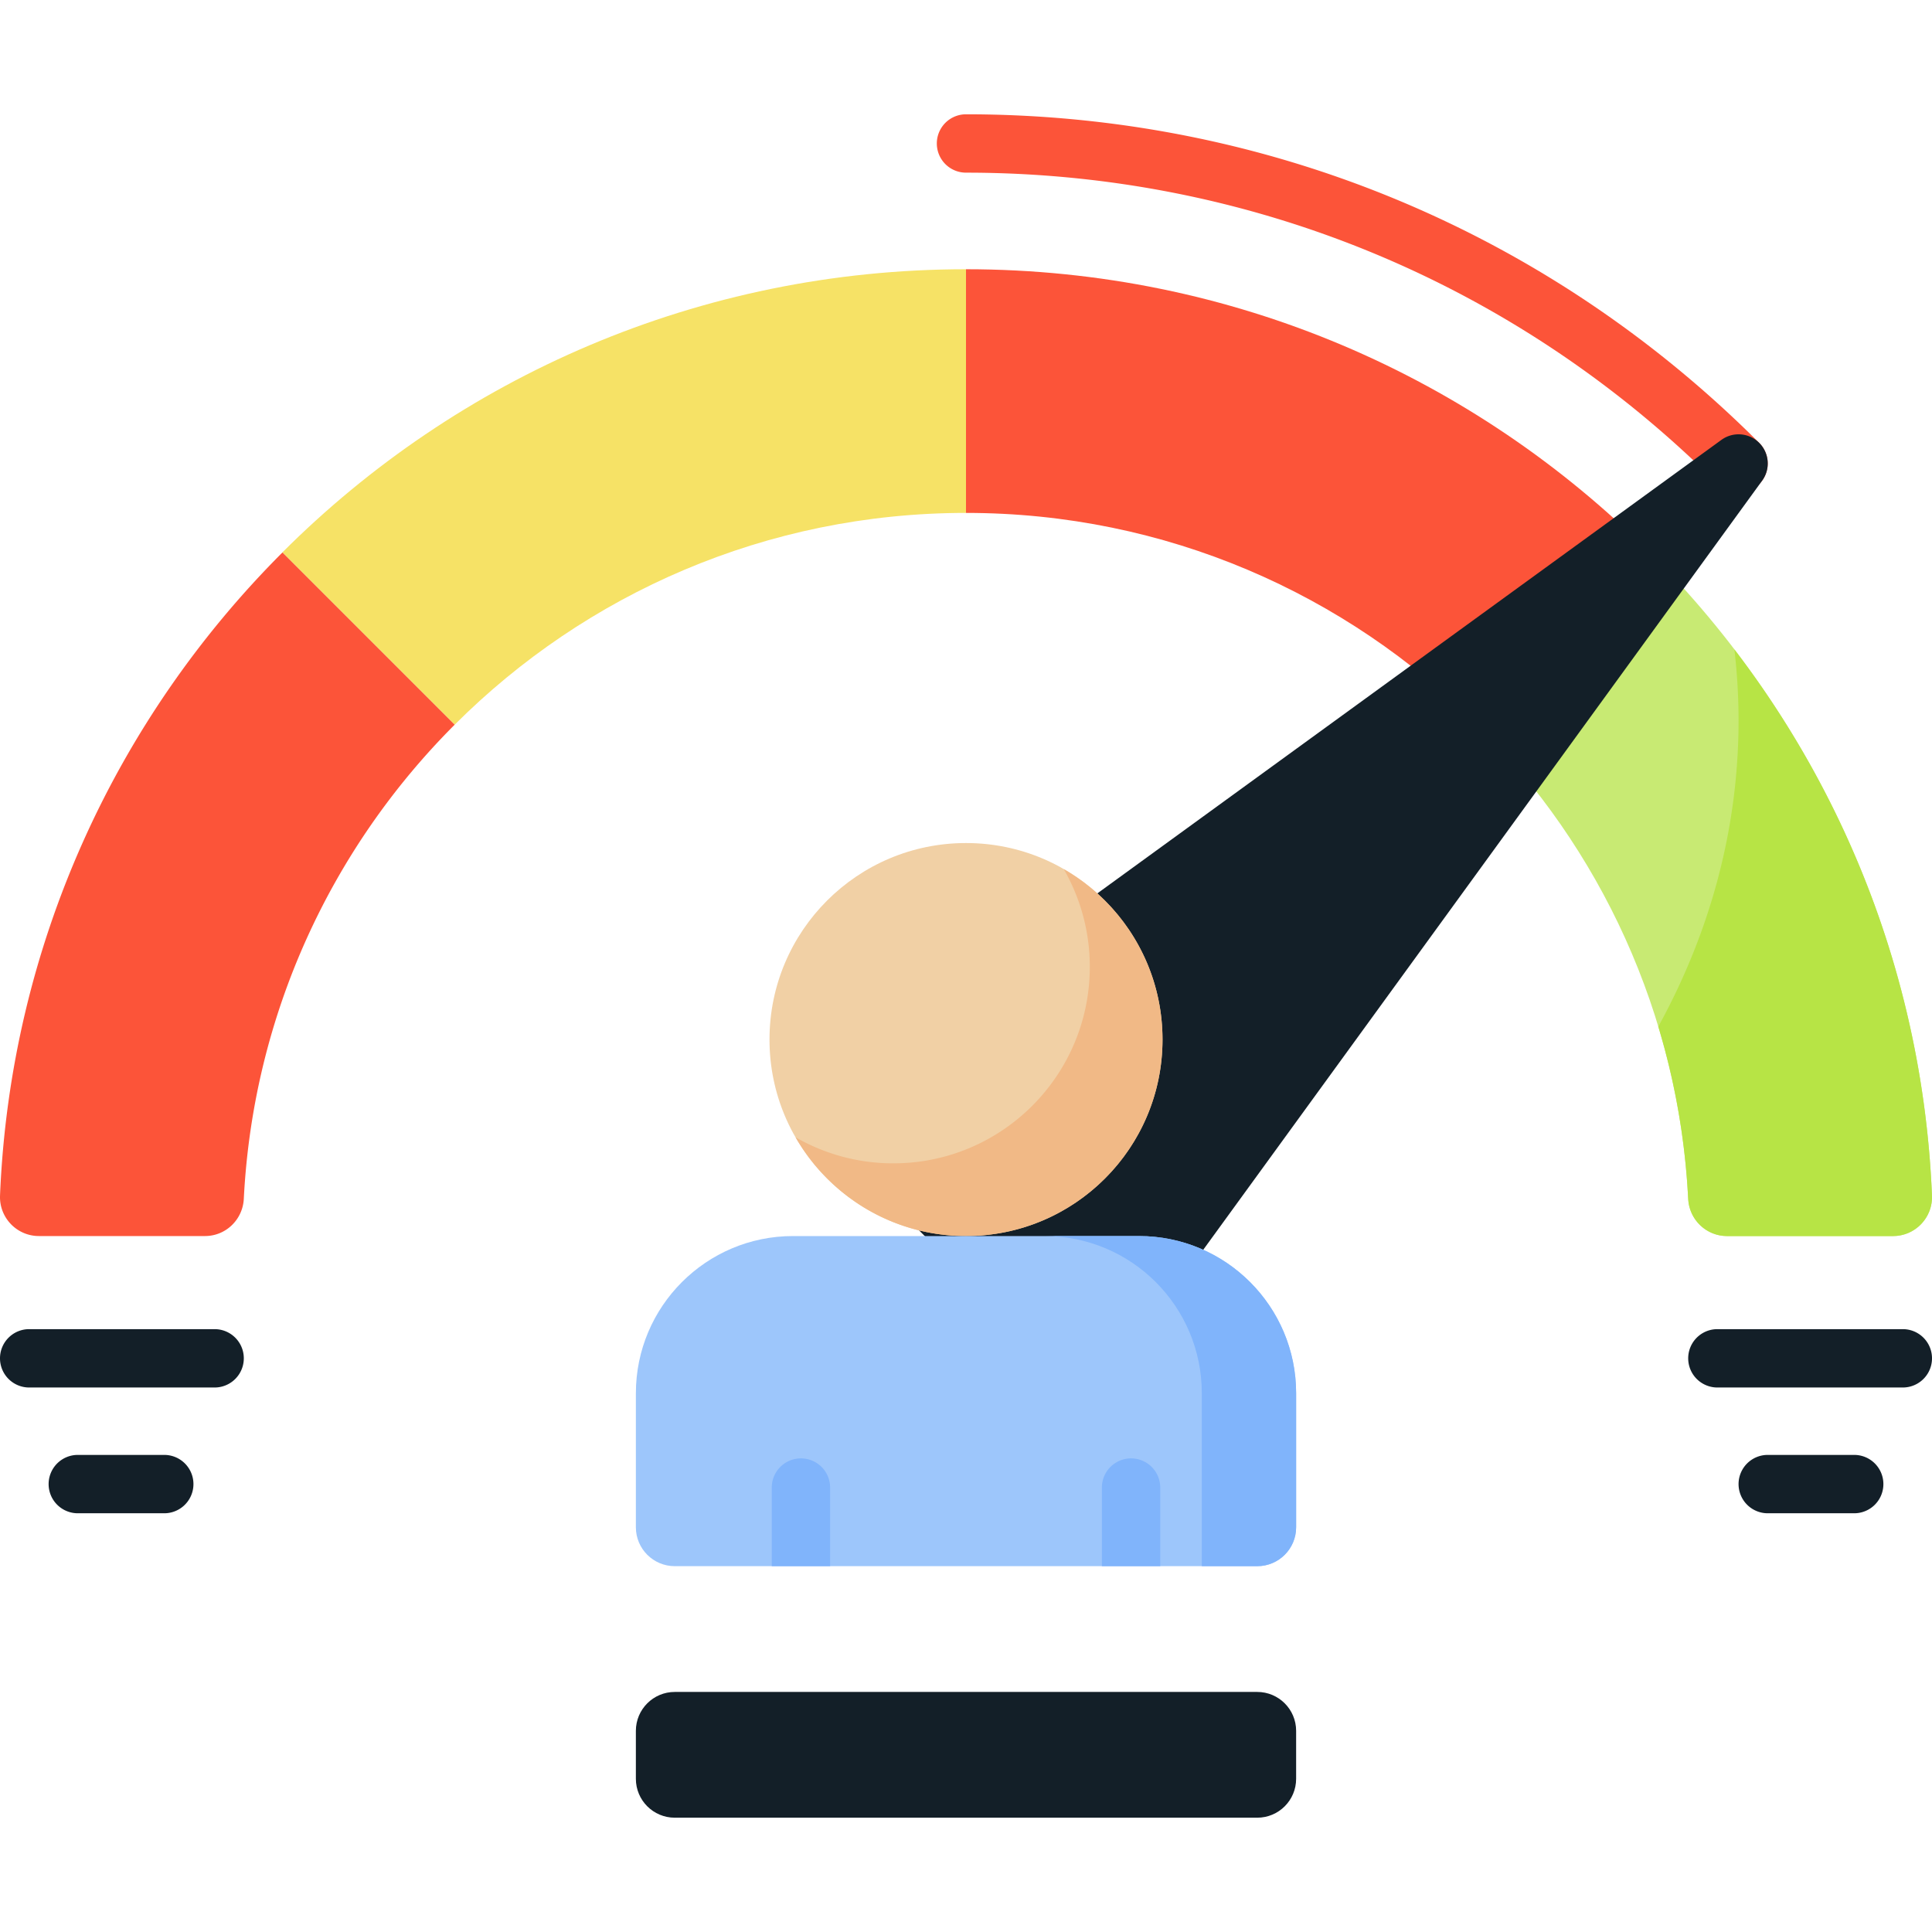
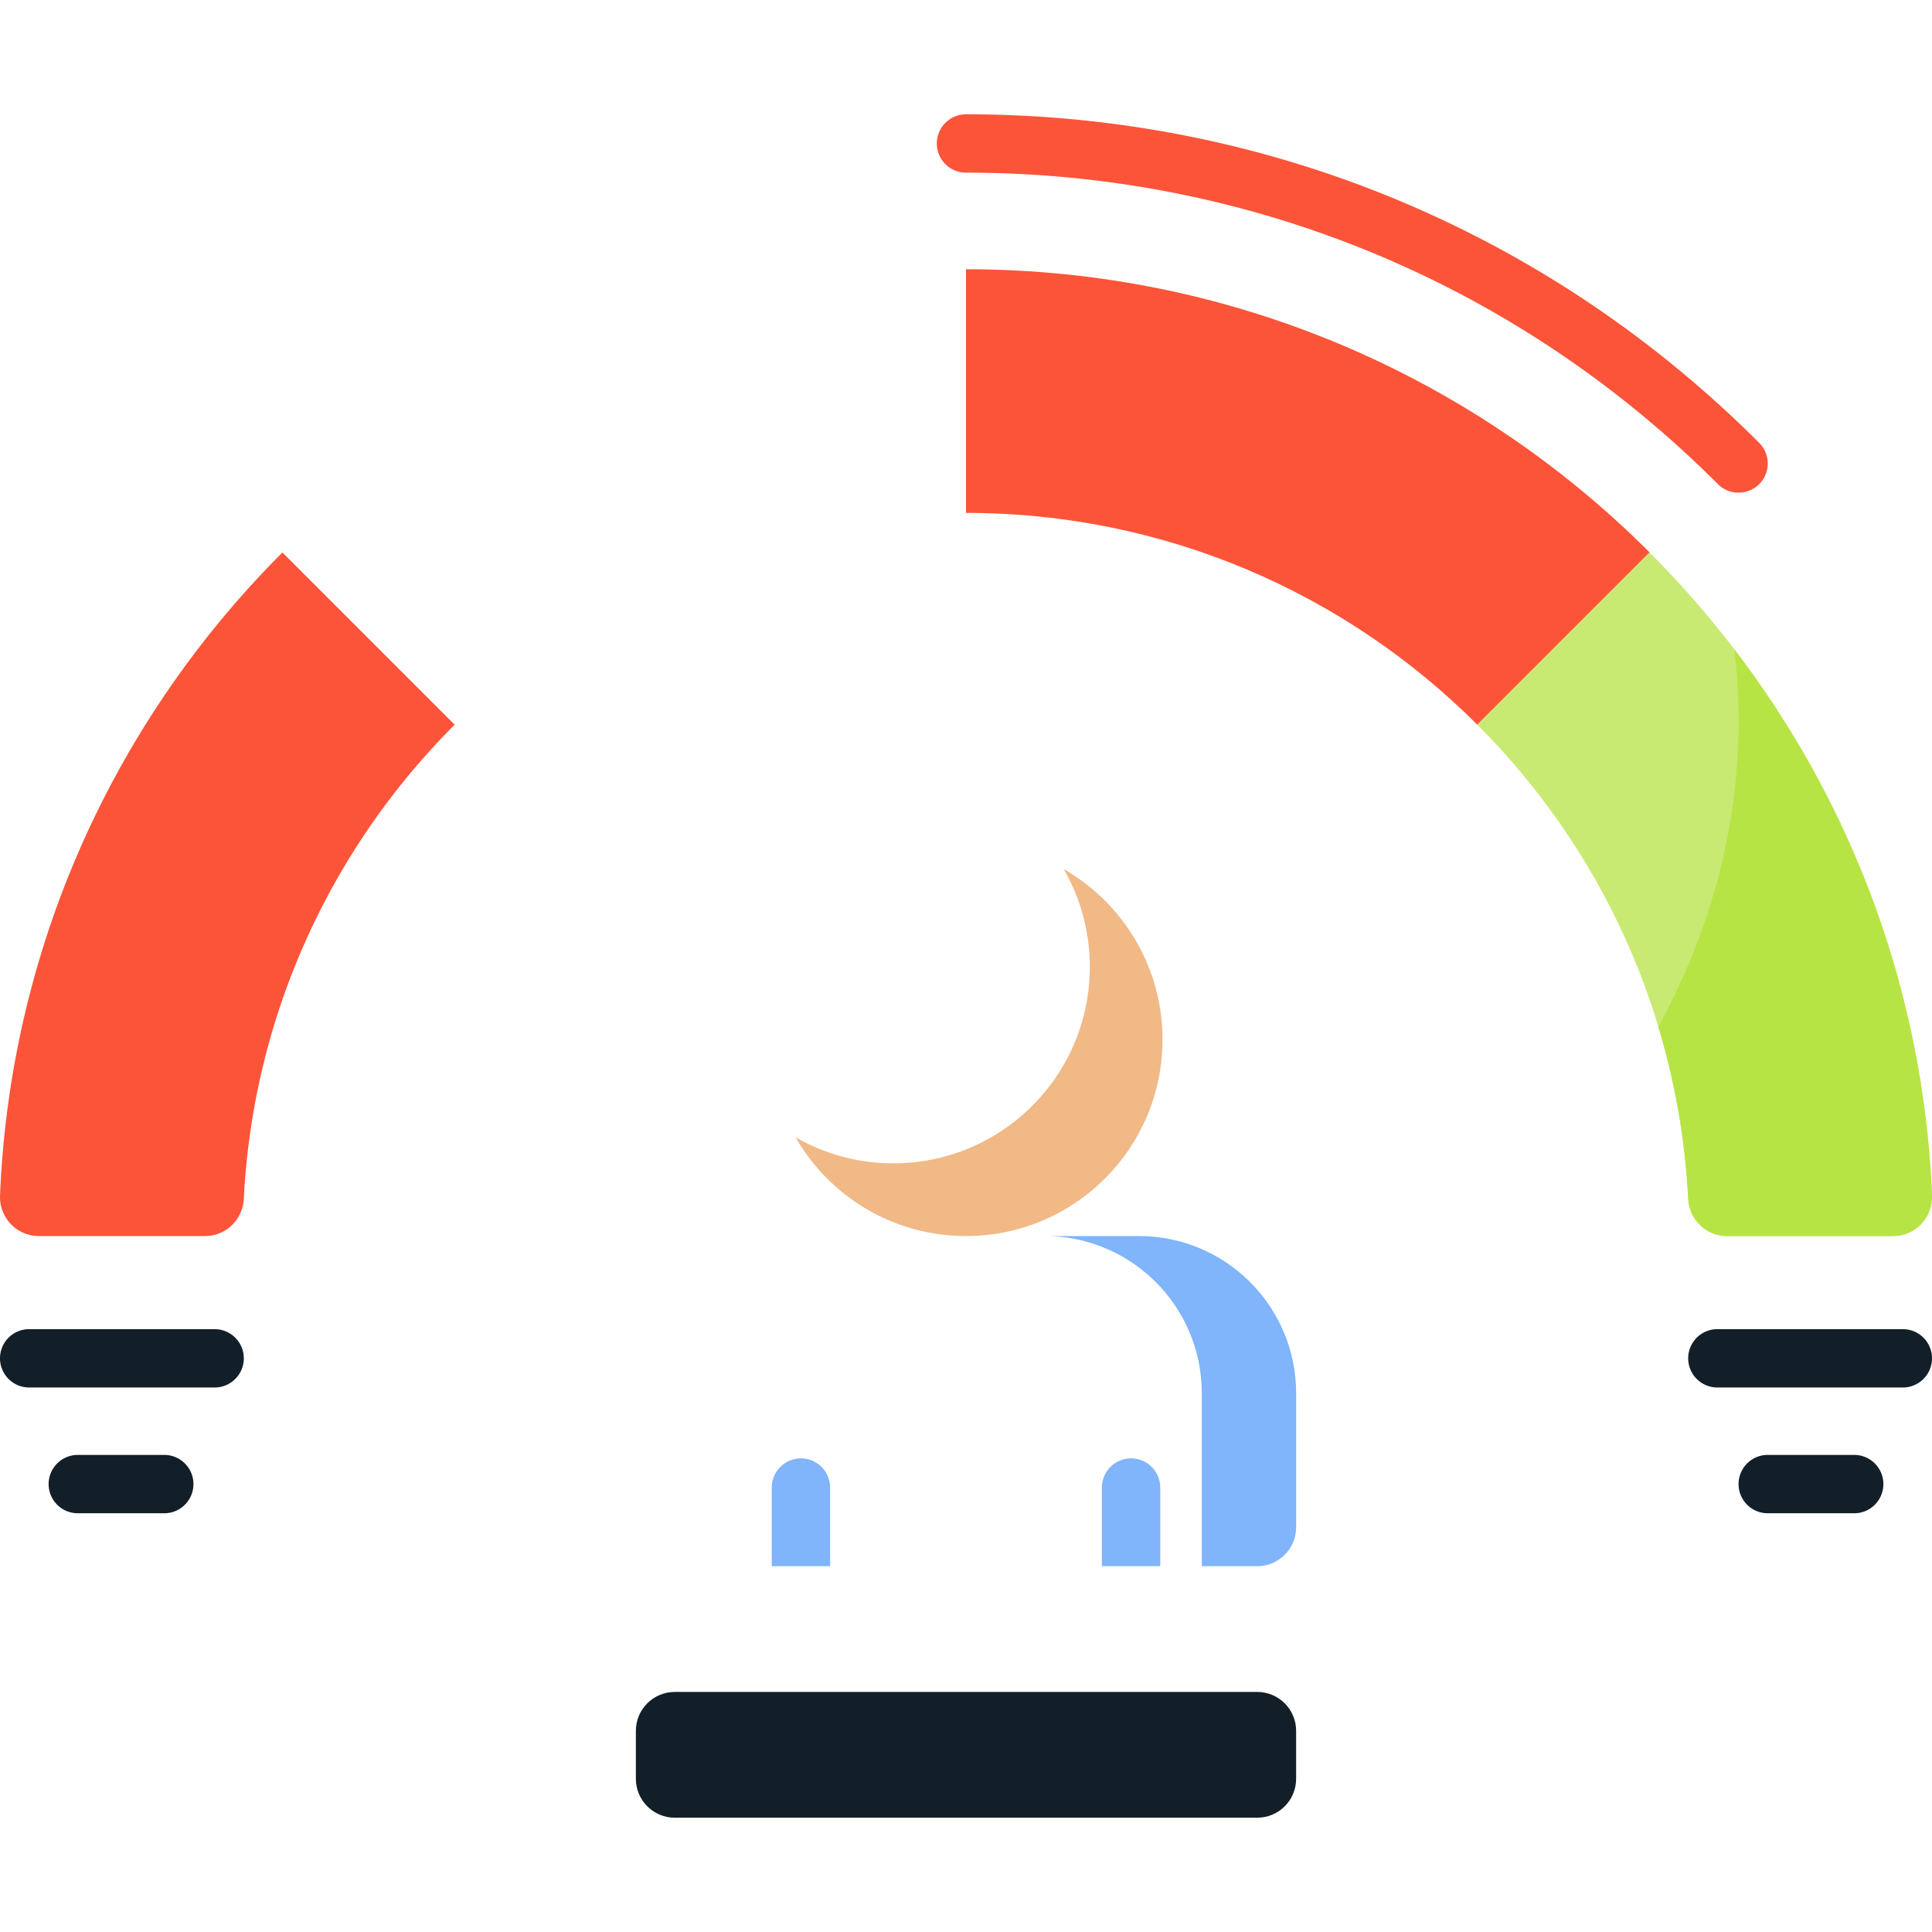
<svg xmlns="http://www.w3.org/2000/svg" version="1.1" width="512" height="512" x="0" y="0" viewBox="0 0 511.999 511.999" style="enable-background:new 0 0 512 512" xml:space="preserve" class="">
  <g>
-     <path fill="#f6e266" d="m74.83 146.395 45.661 45.661c34.68-34.68 82.589-56.13 135.509-56.13V71.352c-70.751 0-134.804 28.678-181.17 75.043z" opacity="1" data-original="#f6e266" class="" />
    <path fill="#fc5439" d="m437.169 146.395-45.661 45.661c-34.68-34.68-82.589-56.13-135.509-56.13V71.352c70.752 0 134.805 28.678 181.17 75.043z" opacity="1" data-original="#e49542" class="" />
-     <path fill="#c8ea73" d="m437.153 146.411-45.644 45.644c32.512 32.512 53.397 76.652 55.88 125.647.279 5.51 4.77 9.862 10.287 9.862h44.005c5.865 0 10.552-4.888 10.31-10.748-2.745-66.474-30.832-126.399-74.838-170.405z" opacity="1" data-original="#c8ea73" />
+     <path fill="#c8ea73" d="m437.153 146.411-45.644 45.644c32.512 32.512 53.397 76.652 55.88 125.647.279 5.51 4.77 9.862 10.287 9.862h44.005c5.865 0 10.552-4.888 10.31-10.748-2.745-66.474-30.832-126.399-74.838-170.405" opacity="1" data-original="#c8ea73" />
    <path fill="#b7e445" d="M459.629 172.109a163.044 163.044 0 0 1 1.106 18.794c0 28.792-7.576 56.219-21.271 81.16a191.28 191.28 0 0 1 7.925 45.668c.279 5.501 4.784 9.834 10.293 9.834h43.998c5.864 0 10.552-4.886 10.31-10.745-2.243-54.317-21.418-104.251-52.361-144.711z" opacity="1" data-original="#b7e445" />
    <path fill="#fc5439" d="m74.847 146.411 45.644 45.644c-32.512 32.512-53.397 76.652-55.88 125.647-.279 5.51-4.77 9.862-10.287 9.862H10.319c-5.865 0-10.552-4.888-10.31-10.748 2.745-66.474 30.832-126.399 74.838-170.405zM460.736 130.562a7.712 7.712 0 0 1-5.468-2.264C402.042 75.07 331.274 45.756 256 45.756a7.733 7.733 0 1 1 0-15.466c79.405 0 154.057 30.922 210.204 87.07a7.734 7.734 0 0 1-5.468 13.202z" opacity="1" data-original="#dd5790" class="" />
-     <path fill="#131f28" d="M466.204 117.361a7.735 7.735 0 0 0-10.014-.787L219.05 288.905a7.736 7.736 0 0 0-.922 11.724l64.808 64.809a7.733 7.733 0 0 0 11.724-.923l172.331-237.14a7.733 7.733 0 0 0-.787-10.014z" opacity="1" data-original="#4073c8" class="" />
-     <circle cx="256" cy="275.489" r="52.076" fill="#f1d0a5" opacity="1" data-original="#f1d0a5" class="" />
    <path fill="#f1b986" d="M281.902 230.319a51.819 51.819 0 0 1 6.906 25.902c0 28.761-23.315 52.076-52.076 52.076a51.819 51.819 0 0 1-25.902-6.906c8.986 15.636 25.842 26.174 45.17 26.174 28.761 0 52.076-23.315 52.076-52.076-.001-19.328-10.539-36.184-26.174-45.17z" opacity="1" data-original="#f1b986" />
-     <path fill="#9dc6fb" d="M168.513 369.225v35.516c0 5.694 4.616 10.31 10.31 10.31h154.354c5.694 0 10.31-4.616 10.31-10.31v-35.516c0-23.008-18.652-41.661-41.661-41.661h-91.653c-23.008.001-41.66 18.653-41.66 41.661z" opacity="1" data-original="#9dc6fb" class="" />
    <path fill="#80b4fb" d="M301.826 327.565H276.83c23.009 0 41.661 18.652 41.661 41.661v45.827h14.686c5.694 0 10.31-4.616 10.31-10.31v-35.516c0-23.01-18.652-41.662-41.661-41.662z" opacity="1" data-original="#80b4fb" class="" />
    <path fill="#131f28" d="M333.176 481.709H178.823c-5.694 0-10.31-4.616-10.31-10.31v-12.708c0-5.694 4.616-10.31 10.31-10.31h154.354c5.694 0 10.31 4.616 10.31 10.31v12.708c0 5.694-4.616 10.31-10.311 10.31z" opacity="1" data-original="#4073c8" class="" />
    <path fill="#80b4fb" d="M219.989 415.052v-20.831a7.733 7.733 0 1 0-15.466 0v20.831zM307.476 394.221a7.733 7.733 0 1 0-15.466 0v20.831h15.466z" opacity="1" data-original="#80b4fb" class="" />
    <path fill="#131f28" d="M504.267 367.702h-49.145a7.733 7.733 0 1 1 0-15.466h49.145a7.733 7.733 0 1 1 0 15.466zM491.382 401.031h-22.913a7.733 7.733 0 1 1 0-15.466h22.913a7.733 7.733 0 1 1 0 15.466zM7.733 367.702h49.145a7.733 7.733 0 1 0 0-15.466H7.733A7.733 7.733 0 0 0 0 359.969a7.732 7.732 0 0 0 7.733 7.733zM20.618 401.031h22.913a7.733 7.733 0 1 0 0-15.466H20.618a7.733 7.733 0 1 0 0 15.466z" opacity="1" data-original="#4073c8" class="" />
  </g>
</svg>